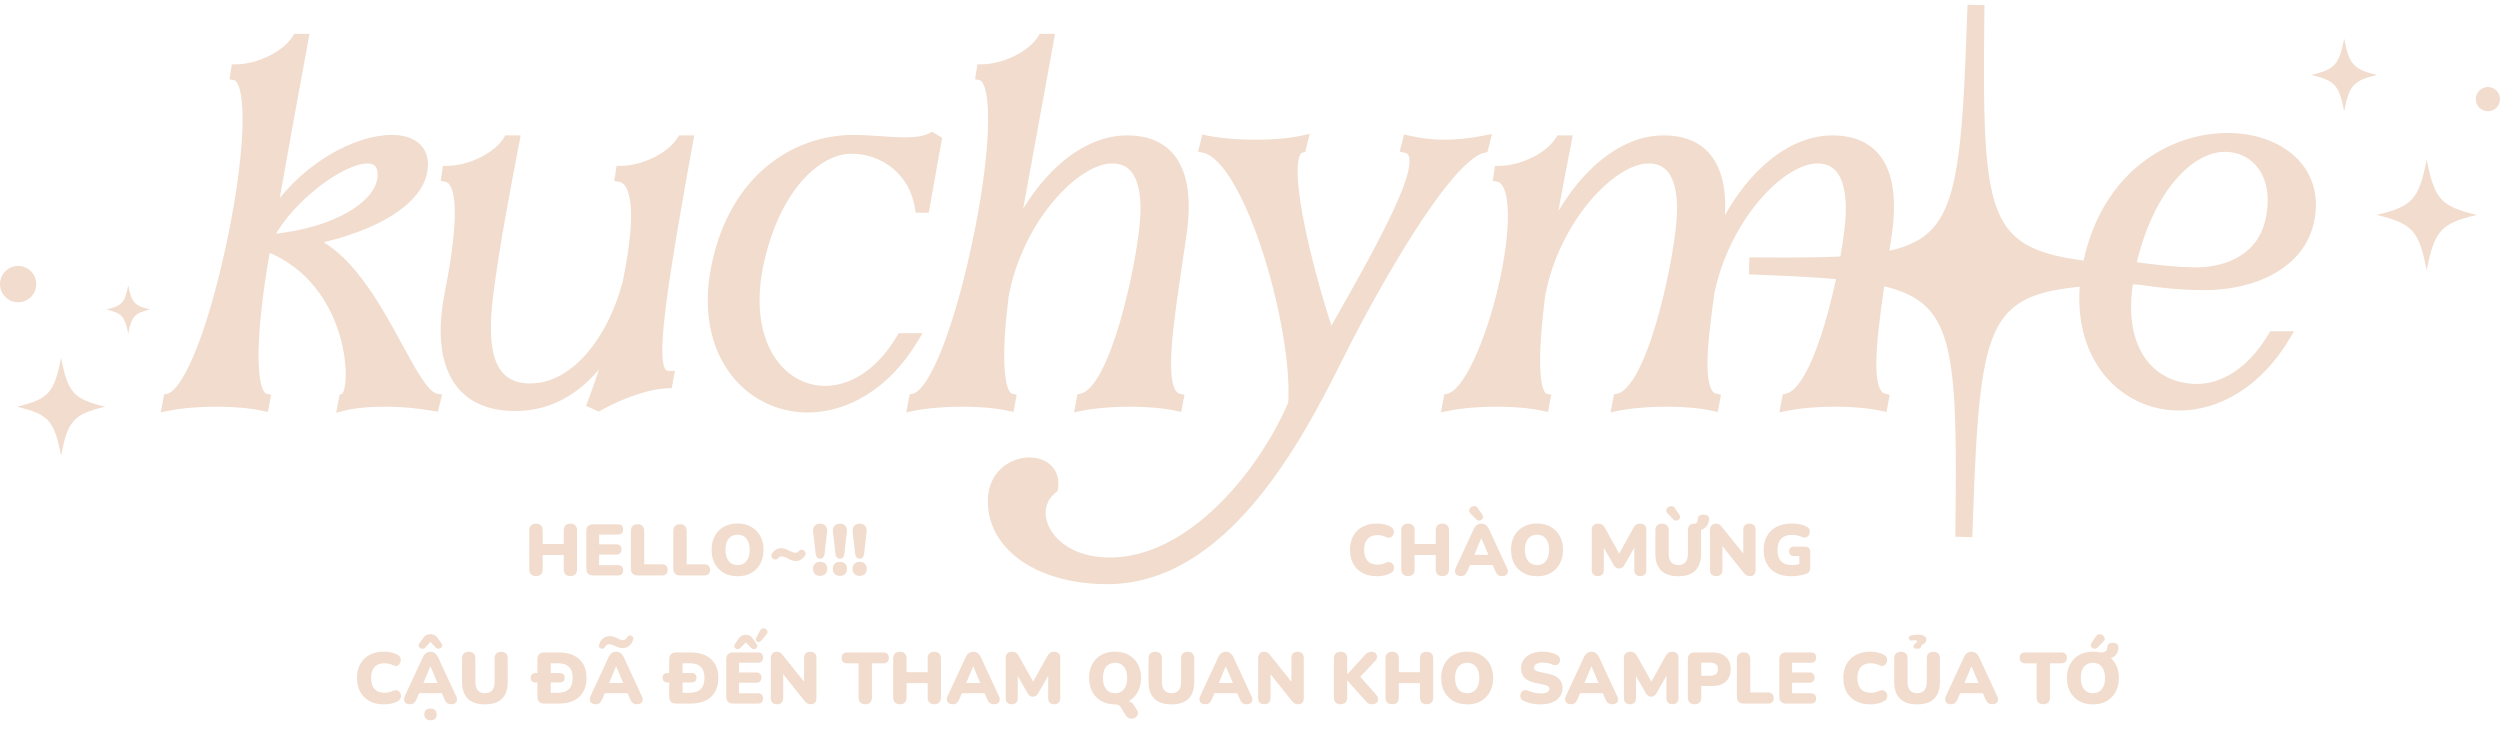
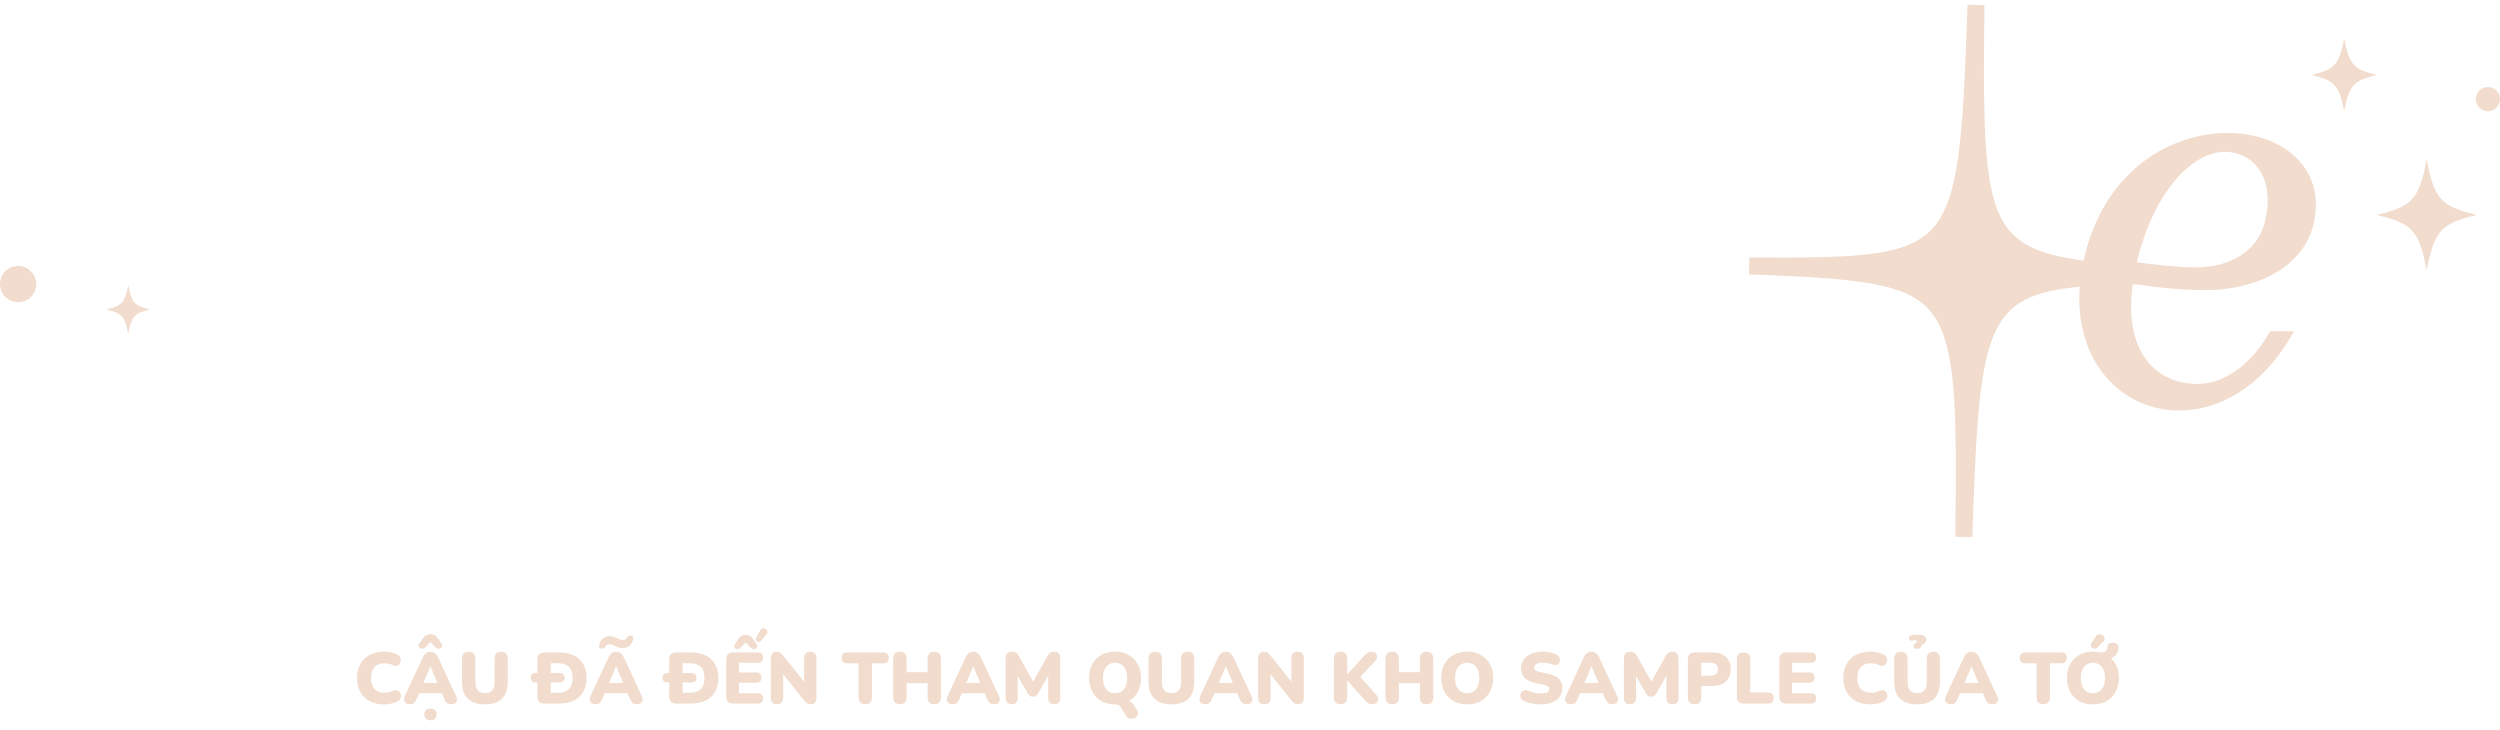
<svg xmlns="http://www.w3.org/2000/svg" width="1034" height="302" viewBox="0 0 1034 302" fill="none">
-   <path d="M385.958 55.943L385.472 55.651L384.973 55.918C382.204 57.394 378.618 57.8 374.243 57.8C371.216 57.8 367.91 57.573 364.417 57.334C364.265 57.323 364.114 57.313 363.962 57.302C360.314 57.053 356.482 56.8 352.643 56.8L352.635 56.8C328.758 57.004 302.959 72.741 295.264 109.797L295.264 109.8C291.517 128.125 294.942 143.073 302.484 153.462C310.024 163.849 321.626 169.6 334.043 169.6C349.854 169.6 366.954 160.361 378.902 140.312L379.803 138.8H378.043H372.843H372.271L371.981 139.294C363.309 154.075 351.798 160.6 341.243 160.6C332.325 160.6 324.037 155.861 318.802 147.088C313.561 138.304 311.361 125.426 314.821 109.211C318.491 92.351 324.921 80.576 331.924 73.083C338.941 65.575 346.481 62.411 352.412 62.599L352.427 62.6H352.443C364.028 62.6 376.944 70.314 379.456 86.157L379.589 87H380.443H382.443H383.281L383.428 86.176L388.428 58.176L388.549 57.497L387.958 57.142L385.958 55.943ZM489.752 96.943L489.752 96.942C491.665 83.654 490.495 73.673 486.416 66.98C482.289 60.207 475.313 57 466.162 57C456.137 57 446.508 61.752 438.188 69.336C431.555 75.383 425.713 83.265 421.11 92.093L434.946 16.179L435.161 15H433.962H431.162H430.596L430.305 15.486C428.338 18.763 424.57 21.802 420.069 24.029C415.579 26.249 410.48 27.6 405.962 27.6H405.104L404.974 28.448L404.574 31.048L404.427 32.002L405.375 32.182C406.045 32.31 406.713 32.793 407.339 33.851C407.969 34.916 408.491 36.461 408.88 38.474C409.658 42.494 409.862 48.121 409.563 54.831C408.966 68.231 406.378 85.721 402.586 102.783L402.585 102.789C399.291 118.058 395.105 133.002 390.656 144.335C388.43 150.005 386.154 154.733 383.911 158.137C382.79 159.84 381.696 161.183 380.643 162.145C379.586 163.11 378.622 163.644 377.762 163.82L377.103 163.955L376.979 164.616L376.379 167.816L376.104 169.281L377.565 168.979C383.278 167.797 390.606 167.2 397.962 167.2C405.117 167.2 412.039 167.797 417.345 168.976L418.354 169.2L418.545 168.184L419.145 164.984L419.326 164.02L418.365 163.821C417.473 163.636 416.55 162.704 415.8 160.475C415.072 158.31 414.622 155.242 414.436 151.451C414.065 143.892 414.756 133.718 416.151 122.751C418.921 107.146 426.187 93.062 434.656 82.89C438.891 77.802 443.411 73.714 447.792 70.904C452.186 68.087 456.373 66.6 459.962 66.6C463.106 66.6 465.462 67.498 467.241 68.965C469.036 70.445 470.318 72.565 471.191 75.123C472.945 80.265 472.963 86.941 472.367 92.9L472.366 92.909C471.573 101.639 468.536 118.824 463.978 134.165C461.699 141.837 459.053 149 456.141 154.4C454.685 157.101 453.181 159.325 451.649 160.946C450.112 162.573 448.61 163.526 447.163 163.82L446.503 163.954L446.379 164.616L445.779 167.816L445.504 169.281L446.965 168.979C452.678 167.797 460.006 167.2 467.362 167.2C474.517 167.2 481.439 167.797 486.745 168.976L487.754 169.2L487.945 168.184L488.545 164.984L488.722 164.04L487.785 163.825C485.994 163.415 484.674 161.688 483.948 158.111C483.233 154.583 483.186 149.639 483.61 143.544C484.276 133.959 486.085 121.764 488.096 108.208C488.639 104.544 489.197 100.781 489.752 96.943ZM436.181 202.794L436.492 202.555L436.559 202.169C437.207 198.385 436.185 195.344 434.075 193.263C431.996 191.212 428.969 190.2 425.773 190.2C418.316 190.2 409.573 195.757 409.573 207.2C409.573 217.293 414.843 225.681 423.515 231.505C432.169 237.317 444.227 240.6 457.973 240.6C482.202 240.6 501.955 226.192 517.735 207.623C533.522 189.046 545.467 166.147 554.068 148.845L554.069 148.845C561.058 134.765 572.341 113.749 583.765 95.889C589.479 86.956 595.212 78.839 600.448 72.779C603.067 69.748 605.543 67.253 607.814 65.432C610.1 63.597 612.099 62.51 613.767 62.181L614.389 62.058L614.543 61.443L615.343 58.242L615.724 56.72L614.183 57.018C608.031 58.209 602.496 58.8 597.373 58.8C592.257 58.8 587.532 58.211 582.398 57.026L581.441 56.805L581.203 57.758L580.403 60.958L580.152 61.961L581.163 62.178C582.299 62.421 583.009 62.977 583.441 63.82C583.901 64.716 584.1 66.04 583.939 67.878C583.617 71.558 581.901 76.824 578.956 83.575C573.248 96.661 563.104 114.927 550.416 137.159C545.458 122.094 540.517 104.062 537.806 89.344C536.385 81.626 535.588 74.876 535.704 69.958C535.762 67.491 536.05 65.564 536.556 64.225C537.062 62.888 537.705 62.325 538.385 62.177L538.992 62.045L539.143 61.443L539.943 58.242L540.336 56.673L538.756 57.024C533.45 58.203 526.528 58.8 519.373 58.8C512.017 58.8 504.689 58.203 498.976 57.021L498.036 56.826L497.803 57.758L497.003 60.958L496.751 61.965L497.767 62.179C499.874 62.622 502.098 64.024 504.388 66.342C506.67 68.652 508.953 71.805 511.185 75.621C515.647 83.25 519.833 93.406 523.371 104.431C530.428 126.422 534.83 151.627 533.787 166.762C527.724 180.917 517.373 197.131 504.35 209.808C491.269 222.542 475.606 231.6 458.973 231.6C446.45 231.6 437.95 226.374 434.016 220.212C430.082 214.05 430.681 207.011 436.181 202.794ZM781.453 96.943L781.453 96.942C783.366 83.654 782.196 73.673 778.118 66.98C773.991 60.207 767.015 57 757.864 57C747.736 57 738.005 61.855 729.635 69.591C722.714 75.987 716.679 84.392 712.057 93.785C713.358 82.062 712.067 73.132 708.318 66.98C704.191 60.207 697.215 57 688.064 57C677.935 57 668.204 61.855 659.81 69.616C653.063 75.853 647.138 84.002 642.504 93.14C644.773 80.031 647.192 67.626 649.045 58.193L649.279 57H648.064H645.264H644.697L644.406 57.486C642.44 60.763 638.672 63.802 634.17 66.029C629.681 68.249 624.582 69.6 620.064 69.6H619.206L619.075 70.448L618.675 73.048L618.529 73.998L619.472 74.181C621.025 74.484 622.301 75.771 623.222 78.262C624.139 80.744 624.611 84.21 624.67 88.398C624.787 96.759 623.255 107.703 620.69 118.698C618.126 129.688 614.546 140.661 610.602 149.079C608.629 153.29 606.58 156.826 604.546 159.399C602.485 162.004 600.556 163.469 598.861 163.821L598.204 163.957L598.081 164.616L597.481 167.816L597.206 169.281L598.666 168.979C604.38 167.797 611.708 167.2 619.064 167.2C626.219 167.2 633.141 167.797 638.447 168.976L639.456 169.2L639.647 168.184L640.246 164.984L640.426 164.026L639.473 163.822C638.653 163.646 637.792 162.757 637.121 160.527C636.472 158.371 636.112 155.307 636.013 151.499C635.815 143.908 636.656 133.629 638.052 122.353C640.922 106.847 648.188 92.864 656.631 82.766C660.854 77.716 665.355 73.659 669.721 70.871C674.098 68.076 678.273 66.6 681.864 66.6C685.008 66.6 687.364 67.498 689.143 68.965C690.937 70.445 692.22 72.565 693.092 75.123C694.846 80.265 694.865 86.941 694.269 92.9L694.268 92.909C693.474 101.639 690.438 118.824 685.88 134.165C683.601 141.837 680.955 149 678.043 154.4C676.586 157.101 675.082 159.325 673.55 160.946C672.013 162.573 670.511 163.526 669.065 163.82L668.405 163.954L668.281 164.616L667.681 167.816L667.406 169.281L668.866 168.979C674.58 167.797 681.908 167.2 689.264 167.2C696.419 167.2 703.341 167.797 708.647 168.976L709.656 169.2L709.847 168.184L710.447 164.984L710.626 164.028L709.675 163.823C708.284 163.522 707.198 162.463 706.427 160.37C705.649 158.258 705.263 155.262 705.214 151.462C705.115 143.881 706.35 133.466 708.05 121.368C711.118 106.056 718.384 92.319 726.752 82.421C730.938 77.469 735.382 73.499 739.689 70.773C744.007 68.04 748.12 66.6 751.664 66.6C754.808 66.6 757.164 67.498 758.943 68.965C760.737 70.445 762.02 72.565 762.892 75.123C764.646 80.265 764.665 86.941 764.069 92.9L764.068 92.909C763.274 101.639 760.237 118.824 755.68 134.165C753.401 141.837 750.755 149 747.843 154.4C746.387 157.101 744.882 159.325 743.35 160.946C741.813 162.573 740.311 163.526 738.865 163.82L738.205 163.954L738.081 164.616L737.481 167.816L737.206 169.281L738.666 168.979C744.38 167.797 751.708 167.2 759.064 167.2C766.219 167.2 773.141 167.797 778.447 168.976L779.456 169.2L779.646 168.184L780.246 164.984L780.423 164.04L779.487 163.825C777.696 163.415 776.376 161.688 775.65 158.111C774.934 154.583 774.887 149.639 775.311 143.544C775.978 133.959 777.787 121.764 779.797 108.209C780.341 104.545 780.899 100.781 781.453 96.943Z" fill="#F1DCCD" stroke="#F1DCCD" stroke-width="2" />
  <path d="M862.528 108.998L862.528 109C858.782 127.325 862.206 142.272 869.748 152.662C877.288 163.049 888.89 168.8 901.307 168.8C917.118 168.8 934.218 159.561 946.166 139.512L947.067 138H945.307H940.107H939.535L939.245 138.494C930.571 153.278 919.059 159.8 908.707 159.8C899.886 159.8 891.807 156.222 886.569 148.941C881.436 141.806 878.933 130.977 881.326 116.16C889.149 117.521 900.52 119 911.907 119C921.837 119 931.863 116.874 939.918 112.399C947.988 107.916 954.113 101.05 956.086 91.608C958.457 80.571 955.151 71.611 948.487 65.441C941.86 59.306 931.996 56 921.307 56C897.853 56 870.228 71.714 862.528 108.998ZM937.737 91.957L937.736 91.961C934.487 105.149 922.243 111.6 908.107 111.6C900.7 111.6 893.023 110.644 885.799 109.744C884.698 109.607 883.607 109.471 882.53 109.34C886.227 93.504 892.248 81.671 898.993 73.775C905.903 65.684 913.498 61.8 920.107 61.8C926.488 61.8 932.015 64.694 935.396 69.849C938.784 75.012 940.086 82.561 937.737 91.957Z" fill="#F1DCCD" stroke="#F1DCCD" stroke-width="2" />
  <path d="M812.24 222.027C815.981 114.905 817.057 113.666 905.992 114.14C817.126 110.553 816.108 109.265 817.264 2.084C813.524 109.206 812.447 110.446 723.512 109.971C812.376 113.559 813.395 114.844 812.24 222.027Z" fill="#F1DCCD" stroke="#F1DCCD" stroke-width="7" />
-   <path d="M113.99 85.788C118.034 62.803 122.835 36.42 126.583 16.182L126.802 15H125.6H122.8H122.234L121.943 15.486C119.976 18.763 116.208 21.802 111.707 24.029C107.217 26.249 102.118 27.6 97.6 27.6H96.742L96.612 28.448L96.212 31.048L96.065 32.002L97.013 32.182C97.683 32.31 98.351 32.793 98.977 33.851C99.607 34.916 100.129 36.461 100.518 38.474C101.296 42.494 101.5 48.121 101.201 54.831C100.604 68.231 98.016 85.721 94.224 102.783L94.222 102.789C90.929 118.058 86.743 133.002 82.294 144.335C80.068 150.005 77.792 154.733 75.549 158.137C74.428 159.84 73.334 161.183 72.281 162.145C71.224 163.11 70.26 163.644 69.4 163.82L68.741 163.955L68.617 164.616L68.017 167.816L67.742 169.281L69.203 168.979C74.916 167.797 82.244 167.2 89.6 167.2C96.755 167.2 103.677 167.797 108.983 168.976L109.992 169.2L110.183 168.184L110.783 164.984L110.962 164.028L110.011 163.823C109.431 163.697 108.851 163.285 108.298 162.41C107.74 161.528 107.263 160.253 106.888 158.587C106.139 155.259 105.85 150.616 105.95 145.068C106.149 133.991 107.889 119.548 110.385 105.374C110.385 105.374 110.385 105.374 110.385 105.373L110.773 103.172C128.353 110.214 137.434 124.913 141.417 138.236C143.45 145.039 144.14 151.442 143.96 156.212C143.87 158.603 143.563 160.541 143.122 161.899C142.901 162.579 142.66 163.073 142.426 163.4C142.188 163.731 142.013 163.815 141.942 163.834L141.333 163.996L141.217 164.616L140.617 167.816L140.327 169.366L141.852 168.968C146.339 167.797 152.445 167.2 159.2 167.2C165.742 167.2 172.684 167.795 179.426 168.985L180.344 169.147L180.57 168.243L181.37 165.043L181.634 163.986L180.559 163.813C179.498 163.642 178.25 162.834 176.791 161.254C175.354 159.698 173.829 157.524 172.192 154.872C170.104 151.491 167.893 147.432 165.488 143.019C164.109 140.487 162.666 137.839 161.147 135.135C157.002 127.76 152.324 120.042 146.946 113.458C142.292 107.76 137.072 102.859 131.166 99.772C142.976 97.215 153.712 93.263 161.708 88.221C170.336 82.781 176 75.918 176 68C176 64.313 174.573 61.454 172.024 59.549C169.515 57.675 166.026 56.8 162 56.8C154.768 56.8 145.54 59.629 136.434 65.119C128.433 69.942 120.474 76.848 113.99 85.788ZM281.936 57H281.37L281.078 57.486C279.112 60.763 275.344 63.802 270.843 66.029C266.353 68.249 261.254 69.6 256.736 69.6H255.878L255.748 70.448L255.348 73.048L255.2 74.01L256.157 74.184C257.932 74.507 259.297 75.728 260.281 77.944C261.278 80.186 261.826 83.338 261.962 87.235C262.232 95.009 260.854 105.407 258.561 116.574C255.492 128.443 250.108 139.235 243.259 147.04C236.403 154.855 228.156 159.6 219.336 159.6C214.858 159.6 211.521 158.484 209.039 156.592C206.551 154.696 204.829 151.952 203.711 148.539C201.461 141.666 201.73 132.311 202.928 122.524C205.613 101.238 210.326 76.81 213.531 60.196C213.662 59.514 213.792 58.845 213.918 58.189L214.147 57H212.936H210.136H209.57L209.278 57.486C207.312 60.763 203.544 63.802 199.043 66.029C194.553 68.249 189.454 69.6 184.936 69.6H184.078L183.948 70.448L183.548 73.048L183.4 74.006L184.353 74.183C185.952 74.481 187.207 75.849 188.042 78.591C188.871 81.314 189.185 85.114 189.086 89.678C188.888 98.788 187.053 110.617 184.755 122.206L184.754 122.213C182.336 134.904 182.698 146.567 187.071 155.106C191.496 163.746 199.928 169 213.136 169C228.703 169 241.088 160.878 250.439 147.694C248.291 154.508 246.089 160.926 244.001 166.446L243.671 167.318L244.517 167.708L247.117 168.908L247.583 169.123L248.03 168.87C251.679 166.798 256.526 164.523 261.569 162.743C266.624 160.959 271.81 159.696 276.158 159.6L276.969 159.582L277.119 158.784L277.719 155.584L277.941 154.4H276.736C275.96 154.4 275.387 154.232 274.932 153.883C274.469 153.528 274.014 152.896 273.652 151.749C272.915 149.411 272.684 145.32 273.183 138.422C274.179 124.686 278.017 100.392 285.72 58.179L285.935 57H284.736H281.936ZM152 66.6C153.733 66.6 154.984 67.054 155.81 67.899C156.639 68.748 157.2 70.154 157.2 72.4C157.2 77.955 152.749 83.793 144.474 88.585C136.61 93.139 125.514 96.602 112.318 97.848C116.479 90.161 123.502 82.577 130.868 76.786C134.798 73.696 138.8 71.138 142.48 69.356C146.179 67.565 149.469 66.6 152 66.6Z" fill="#F1DCCD" stroke="#F1DCCD" stroke-width="2" />
-   <path d="M25.258 148C22.414 162.51 20.108 165.062 7 168.211C20.108 171.359 22.414 173.911 25.258 188.422C28.102 173.912 30.408 171.359 43.516 168.211C30.408 165.062 28.102 162.51 25.258 148Z" fill="#F1DCCD" />
  <path d="M53.034 118C51.627 125.179 50.486 126.442 44 128C50.486 129.558 51.627 130.82 53.034 138C54.441 130.821 55.582 129.558 62.067 128C55.582 126.442 54.441 125.179 53.034 118Z" fill="#F1DCCD" />
  <path d="M969.551 46C971.662 35.231 973.373 33.337 983.102 31C973.373 28.664 971.662 26.769 969.551 16C967.44 26.769 965.729 28.663 956 31C965.729 33.337 967.44 35.231 969.551 46Z" fill="#F1DCCD" />
  <path d="M1003.68 111.79C1006.91 95.352 1009.52 92.461 1024.37 88.895C1009.52 85.329 1006.91 82.437 1003.68 66C1000.46 82.438 997.849 85.329 983 88.895C997.849 92.461 1000.46 95.352 1003.68 111.79Z" fill="#F1DCCD" />
  <circle cx="7.5" cy="117.5" r="7.5" fill="#F1DCCD" />
  <circle cx="1029" cy="41" r="5" fill="#F1DCCD" />
-   <path d="M569.6 238.33C567.26 238.33 565.25 237.88 563.57 236.98C561.89 236.08 560.6 234.81 559.7 233.17C558.82 231.53 558.38 229.61 558.38 227.41C558.38 225.77 558.63 224.28 559.13 222.94C559.65 221.6 560.39 220.45 561.35 219.49C562.33 218.53 563.51 217.8 564.89 217.3C566.29 216.78 567.86 216.52 569.6 216.52C570.52 216.52 571.47 216.63 572.45 216.85C573.45 217.05 574.33 217.36 575.09 217.78C575.65 218.08 576.04 218.46 576.26 218.92C576.48 219.38 576.55 219.85 576.47 220.33C576.41 220.81 576.24 221.24 575.96 221.62C575.68 222 575.32 222.26 574.88 222.4C574.44 222.52 573.96 222.45 573.44 222.19C572.84 221.91 572.24 221.7 571.64 221.56C571.06 221.4 570.45 221.32 569.81 221.32C568.57 221.32 567.53 221.56 566.69 222.04C565.87 222.5 565.25 223.18 564.83 224.08C564.41 224.98 564.2 226.09 564.2 227.41C564.2 228.73 564.41 229.85 564.83 230.77C565.25 231.67 565.87 232.36 566.69 232.84C567.53 233.3 568.57 233.53 569.81 233.53C570.33 233.53 570.89 233.47 571.49 233.35C572.09 233.21 572.68 233 573.26 232.72C573.86 232.46 574.39 232.39 574.85 232.51C575.33 232.63 575.71 232.87 575.99 233.23C576.29 233.59 576.48 234.01 576.56 234.49C576.64 234.95 576.57 235.41 576.35 235.87C576.15 236.33 575.79 236.7 575.27 236.98C574.57 237.4 573.7 237.73 572.66 237.97C571.64 238.21 570.62 238.33 569.6 238.33ZM582.334 238.27C581.454 238.27 580.774 238.03 580.294 237.55C579.814 237.05 579.574 236.35 579.574 235.45V219.4C579.574 218.48 579.814 217.78 580.294 217.3C580.774 216.82 581.454 216.58 582.334 216.58C583.234 216.58 583.914 216.82 584.374 217.3C584.854 217.78 585.094 218.48 585.094 219.4V225.01H593.824V219.4C593.824 218.48 594.054 217.78 594.514 217.3C594.994 216.82 595.684 216.58 596.584 216.58C597.464 216.58 598.134 216.82 598.594 217.3C599.074 217.78 599.314 218.48 599.314 219.4V235.45C599.314 236.35 599.074 237.05 598.594 237.55C598.134 238.03 597.464 238.27 596.584 238.27C595.684 238.27 594.994 238.03 594.514 237.55C594.054 237.05 593.824 236.35 593.824 235.45V229.54H585.094V235.45C585.094 236.35 584.864 237.05 584.404 237.55C583.944 238.03 583.254 238.27 582.334 238.27ZM604.148 238.27C603.528 238.27 603.008 238.13 602.588 237.85C602.168 237.55 601.908 237.15 601.808 236.65C601.708 236.13 601.798 235.55 602.078 234.91L609.548 218.83C609.908 218.05 610.348 217.48 610.868 217.12C611.408 216.76 612.018 216.58 612.698 216.58C613.378 216.58 613.968 216.76 614.468 217.12C614.988 217.48 615.438 218.05 615.818 218.83L623.288 234.91C623.608 235.55 623.718 236.13 623.618 236.65C623.538 237.17 623.288 237.57 622.868 237.85C622.468 238.13 621.968 238.27 621.368 238.27C620.568 238.27 619.948 238.09 619.508 237.73C619.088 237.37 618.708 236.79 618.368 235.99L616.748 232.18L618.848 233.71H606.488L608.618 232.18L606.998 235.99C606.638 236.79 606.268 237.37 605.888 237.73C605.508 238.09 604.928 238.27 604.148 238.27ZM612.638 222.61L609.158 230.92L608.318 229.48H617.048L616.208 230.92L612.698 222.61H612.638ZM610.598 214.81L608.108 212.29C607.768 211.93 607.608 211.56 607.628 211.18C607.648 210.8 607.778 210.46 608.018 210.16C608.278 209.84 608.598 209.61 608.978 209.47C609.358 209.31 609.748 209.27 610.148 209.35C610.548 209.43 610.898 209.68 611.198 210.1L613.148 213.01C613.388 213.39 613.458 213.76 613.358 214.12C613.258 214.46 613.058 214.75 612.758 214.99C612.458 215.21 612.108 215.32 611.708 215.32C611.328 215.32 610.958 215.15 610.598 214.81ZM635.712 238.33C633.572 238.33 631.692 237.88 630.072 236.98C628.452 236.06 627.192 234.78 626.292 233.14C625.412 231.5 624.972 229.59 624.972 227.41C624.972 225.77 625.222 224.28 625.722 222.94C626.242 221.6 626.972 220.45 627.912 219.49C628.872 218.53 630.012 217.8 631.332 217.3C632.652 216.78 634.112 216.52 635.712 216.52C637.852 216.52 639.722 216.97 641.322 217.87C642.942 218.77 644.202 220.04 645.102 221.68C646.002 223.3 646.452 225.21 646.452 227.41C646.452 229.05 646.192 230.54 645.672 231.88C645.172 233.22 644.442 234.38 643.482 235.36C642.542 236.32 641.412 237.06 640.092 237.58C638.772 238.08 637.312 238.33 635.712 238.33ZM635.712 233.71C636.772 233.71 637.672 233.46 638.412 232.96C639.152 232.46 639.722 231.74 640.122 230.8C640.522 229.86 640.722 228.73 640.722 227.41C640.722 225.43 640.282 223.89 639.402 222.79C638.522 221.69 637.292 221.14 635.712 221.14C634.672 221.14 633.772 221.39 633.012 221.89C632.272 222.37 631.702 223.08 631.302 224.02C630.902 224.94 630.702 226.07 630.702 227.41C630.702 229.39 631.142 230.94 632.022 232.06C632.902 233.16 634.132 233.71 635.712 233.71ZM660.845 238.27C660.045 238.27 659.425 238.05 658.985 237.61C658.565 237.17 658.355 236.55 658.355 235.75V219.1C658.355 218.28 658.585 217.66 659.045 217.24C659.505 216.8 660.155 216.58 660.995 216.58C661.695 216.58 662.245 216.72 662.645 217C663.065 217.26 663.445 217.7 663.785 218.32L670.235 229.9H669.185L675.605 218.32C675.965 217.7 676.345 217.26 676.745 217C677.165 216.72 677.725 216.58 678.425 216.58C679.225 216.58 679.835 216.8 680.255 217.24C680.695 217.66 680.915 218.28 680.915 219.1V235.75C680.915 236.55 680.705 237.17 680.285 237.61C679.865 238.05 679.245 238.27 678.425 238.27C677.625 238.27 677.005 238.05 676.565 237.61C676.145 237.17 675.935 236.55 675.935 235.75V225.43H676.565L671.735 233.83C671.455 234.27 671.155 234.6 670.835 234.82C670.535 235.04 670.125 235.15 669.605 235.15C669.105 235.15 668.695 235.04 668.375 234.82C668.055 234.6 667.765 234.27 667.505 233.83L662.645 225.4H663.335V235.75C663.335 236.55 663.125 237.17 662.705 237.61C662.285 238.05 661.665 238.27 660.845 238.27ZM694.169 238.33C692.629 238.33 691.269 238.14 690.089 237.76C688.909 237.36 687.909 236.77 687.089 235.99C686.289 235.21 685.679 234.24 685.259 233.08C684.859 231.9 684.659 230.54 684.659 229V219.37C684.659 218.45 684.899 217.76 685.379 217.3C685.859 216.82 686.539 216.58 687.419 216.58C688.319 216.58 688.999 216.82 689.459 217.3C689.939 217.76 690.179 218.45 690.179 219.37V229.06C690.179 230.6 690.519 231.76 691.199 232.54C691.879 233.32 692.869 233.71 694.169 233.71C695.449 233.71 696.429 233.32 697.109 232.54C697.789 231.76 698.129 230.6 698.129 229.06V219.37C698.129 218.45 698.359 217.76 698.819 217.3C699.299 216.82 699.979 216.58 700.859 216.58C701.739 216.58 702.409 216.82 702.869 217.3C703.329 217.76 703.559 218.45 703.559 219.37V229C703.559 231.06 703.199 232.79 702.479 234.19C701.779 235.57 700.729 236.61 699.329 237.31C697.929 237.99 696.209 238.33 694.169 238.33ZM702.989 219.28L699.779 217.3V216.85C700.299 216.87 700.739 216.81 701.099 216.67C701.479 216.51 701.759 216.26 701.939 215.92C702.139 215.58 702.239 215.13 702.239 214.57C702.239 214.01 702.439 213.59 702.839 213.31C703.259 213.01 703.839 212.86 704.579 212.86C705.319 212.86 705.879 213 706.259 213.28C706.659 213.56 706.859 213.99 706.859 214.57C706.859 215.39 706.689 216.14 706.349 216.82C706.029 217.48 705.579 218.03 704.999 218.47C704.439 218.89 703.769 219.16 702.989 219.28ZM692.099 214.81L689.609 212.29C689.269 211.93 689.109 211.56 689.129 211.18C689.149 210.8 689.279 210.46 689.519 210.16C689.779 209.84 690.099 209.61 690.479 209.47C690.859 209.31 691.249 209.27 691.649 209.35C692.049 209.43 692.399 209.68 692.699 210.1L694.649 213.01C694.889 213.39 694.959 213.76 694.859 214.12C694.759 214.46 694.559 214.75 694.259 214.99C693.959 215.21 693.609 215.32 693.209 215.32C692.829 215.32 692.459 215.15 692.099 214.81ZM709.83 238.27C708.99 238.27 708.35 238.05 707.91 237.61C707.47 237.17 707.25 236.52 707.25 235.66V219.31C707.25 218.43 707.47 217.76 707.91 217.3C708.35 216.82 708.93 216.58 709.65 216.58C710.29 216.58 710.79 216.7 711.15 216.94C711.51 217.18 711.91 217.58 712.35 218.14L721.86 230.02H721.02V219.16C721.02 218.32 721.23 217.68 721.65 217.24C722.09 216.8 722.73 216.58 723.57 216.58C724.41 216.58 725.04 216.8 725.46 217.24C725.9 217.68 726.12 218.32 726.12 219.16V235.78C726.12 236.54 725.92 237.15 725.52 237.61C725.12 238.05 724.58 238.27 723.9 238.27C723.22 238.27 722.68 238.15 722.28 237.91C721.9 237.65 721.49 237.25 721.05 236.71L711.54 224.8H712.38V235.66C712.38 236.52 712.16 237.17 711.72 237.61C711.3 238.05 710.67 238.27 709.83 238.27ZM740.784 238.33C738.364 238.33 736.304 237.88 734.604 236.98C732.924 236.08 731.644 234.82 730.764 233.2C729.884 231.58 729.444 229.69 729.444 227.53C729.444 225.85 729.704 224.34 730.224 223C730.764 221.64 731.534 220.48 732.534 219.52C733.534 218.54 734.754 217.8 736.194 217.3C737.654 216.78 739.304 216.52 741.144 216.52C742.144 216.52 743.164 216.62 744.204 216.82C745.244 217 746.264 217.35 747.264 217.87C747.784 218.11 748.134 218.45 748.314 218.89C748.514 219.31 748.574 219.76 748.494 220.24C748.434 220.7 748.264 221.13 747.984 221.53C747.724 221.91 747.364 222.17 746.904 222.31C746.444 222.43 745.924 222.36 745.344 222.1C744.744 221.82 744.094 221.61 743.394 221.47C742.694 221.31 741.954 221.23 741.174 221.23C739.834 221.23 738.714 221.47 737.814 221.95C736.934 222.43 736.274 223.14 735.834 224.08C735.394 225.02 735.174 226.17 735.174 227.53C735.174 229.57 735.674 231.11 736.674 232.15C737.674 233.19 739.154 233.71 741.114 233.71C741.714 233.71 742.364 233.65 743.064 233.53C743.784 233.41 744.504 233.24 745.224 233.02L744.204 235.09V229.96H742.104C741.424 229.96 740.894 229.79 740.514 229.45C740.154 229.11 739.974 228.63 739.974 228.01C739.974 227.39 740.154 226.92 740.514 226.6C740.894 226.26 741.424 226.09 742.104 226.09H746.544C747.244 226.09 747.774 226.28 748.134 226.66C748.514 227.02 748.704 227.55 748.704 228.25V234.88C748.704 235.48 748.574 235.99 748.314 236.41C748.074 236.83 747.684 237.13 747.144 237.31C746.204 237.63 745.184 237.88 744.084 238.06C742.984 238.24 741.884 238.33 740.784 238.33Z" fill="#F1DCCD" />
-   <path d="M221.68 238.27C220.8 238.27 220.12 238.03 219.64 237.55C219.16 237.05 218.92 236.35 218.92 235.45V219.4C218.92 218.48 219.16 217.78 219.64 217.3C220.12 216.82 220.8 216.58 221.68 216.58C222.58 216.58 223.26 216.82 223.72 217.3C224.2 217.78 224.44 218.48 224.44 219.4V225.01H233.17V219.4C233.17 218.48 233.4 217.78 233.86 217.3C234.34 216.82 235.03 216.58 235.93 216.58C236.81 216.58 237.48 216.82 237.94 217.3C238.42 217.78 238.66 218.48 238.66 219.4V235.45C238.66 236.35 238.42 237.05 237.94 237.55C237.48 238.03 236.81 238.27 235.93 238.27C235.03 238.27 234.34 238.03 233.86 237.55C233.4 237.05 233.17 236.35 233.17 235.45V229.54H224.44V235.45C224.44 236.35 224.21 237.05 223.75 237.55C223.29 238.03 222.6 238.27 221.68 238.27ZM245.384 238C244.444 238 243.724 237.76 243.224 237.28C242.744 236.78 242.504 236.07 242.504 235.15V219.7C242.504 218.78 242.744 218.08 243.224 217.6C243.724 217.1 244.444 216.85 245.384 216.85H255.554C256.274 216.85 256.814 217.03 257.174 217.39C257.534 217.75 257.714 218.27 257.714 218.95C257.714 219.65 257.534 220.19 257.174 220.57C256.814 220.93 256.274 221.11 255.554 221.11H247.784V225.13H254.894C255.594 225.13 256.124 225.31 256.484 225.67C256.864 226.03 257.054 226.56 257.054 227.26C257.054 227.96 256.864 228.49 256.484 228.85C256.124 229.21 255.594 229.39 254.894 229.39H247.784V233.74H255.554C256.274 233.74 256.814 233.93 257.174 234.31C257.534 234.67 257.714 235.19 257.714 235.87C257.714 236.57 257.534 237.1 257.174 237.46C256.814 237.82 256.274 238 255.554 238H245.384ZM263.722 238C262.842 238 262.152 237.76 261.652 237.28C261.172 236.78 260.932 236.09 260.932 235.21V219.61C260.932 218.71 261.172 218.02 261.652 217.54C262.132 217.06 262.812 216.82 263.692 216.82C264.592 216.82 265.272 217.06 265.732 217.54C266.212 218.02 266.452 218.71 266.452 219.61V233.41H273.772C274.532 233.41 275.112 233.61 275.512 234.01C275.932 234.39 276.142 234.95 276.142 235.69C276.142 236.43 275.932 237 275.512 237.4C275.112 237.8 274.532 238 273.772 238H263.722ZM281.271 238C280.391 238 279.701 237.76 279.201 237.28C278.721 236.78 278.481 236.09 278.481 235.21V219.61C278.481 218.71 278.721 218.02 279.201 217.54C279.681 217.06 280.361 216.82 281.241 216.82C282.141 216.82 282.821 217.06 283.281 217.54C283.761 218.02 284.001 218.71 284.001 219.61V233.41H291.321C292.081 233.41 292.661 233.61 293.061 234.01C293.481 234.39 293.691 234.95 293.691 235.69C293.691 236.43 293.481 237 293.061 237.4C292.661 237.8 292.081 238 291.321 238H281.271ZM305.058 238.33C302.918 238.33 301.038 237.88 299.418 236.98C297.798 236.06 296.538 234.78 295.638 233.14C294.758 231.5 294.318 229.59 294.318 227.41C294.318 225.77 294.568 224.28 295.068 222.94C295.588 221.6 296.318 220.45 297.258 219.49C298.218 218.53 299.358 217.8 300.678 217.3C301.998 216.78 303.458 216.52 305.058 216.52C307.198 216.52 309.068 216.97 310.668 217.87C312.288 218.77 313.548 220.04 314.448 221.68C315.348 223.3 315.798 225.21 315.798 227.41C315.798 229.05 315.538 230.54 315.018 231.88C314.518 233.22 313.788 234.38 312.828 235.36C311.888 236.32 310.758 237.06 309.438 237.58C308.118 238.08 306.658 238.33 305.058 238.33ZM305.058 233.71C306.118 233.71 307.018 233.46 307.758 232.96C308.498 232.46 309.068 231.74 309.467 230.8C309.868 229.86 310.068 228.73 310.068 227.41C310.068 225.43 309.628 223.89 308.748 222.79C307.868 221.69 306.638 221.14 305.058 221.14C304.018 221.14 303.118 221.39 302.358 221.89C301.618 222.37 301.048 223.08 300.647 224.02C300.248 224.94 300.048 226.07 300.048 227.41C300.048 229.39 300.488 230.94 301.368 232.06C302.248 233.16 303.478 233.71 305.058 233.71ZM329.227 232.03C328.767 232.03 328.277 231.96 327.757 231.82C327.257 231.66 326.667 231.4 325.987 231.04C325.307 230.7 324.767 230.46 324.367 230.32C323.967 230.18 323.637 230.11 323.377 230.11C323.117 230.11 322.857 230.16 322.597 230.26C322.337 230.36 322.107 230.54 321.907 230.8C321.547 231.2 321.157 231.41 320.737 231.43C320.317 231.43 319.947 231.31 319.627 231.07C319.327 230.81 319.137 230.47 319.057 230.05C318.997 229.63 319.117 229.21 319.417 228.79C319.877 228.13 320.417 227.62 321.037 227.26C321.677 226.9 322.347 226.72 323.047 226.72C323.507 226.72 324.007 226.8 324.547 226.96C325.087 227.12 325.687 227.38 326.347 227.74C326.927 228.02 327.427 228.24 327.847 228.4C328.267 228.56 328.617 228.64 328.897 228.64C329.157 228.64 329.407 228.6 329.647 228.52C329.907 228.42 330.147 228.24 330.367 227.98C330.727 227.56 331.107 227.35 331.507 227.35C331.927 227.35 332.297 227.48 332.617 227.74C332.937 227.98 333.127 228.31 333.187 228.73C333.267 229.13 333.157 229.55 332.857 229.99C332.377 230.63 331.817 231.13 331.177 231.49C330.557 231.85 329.907 232.03 329.227 232.03ZM339.205 231.07C338.685 231.07 338.265 230.9 337.945 230.56C337.645 230.22 337.455 229.75 337.375 229.15L336.325 220.09C336.185 219.05 336.375 218.21 336.895 217.57C337.415 216.91 338.185 216.58 339.205 216.58C340.245 216.58 341.015 216.91 341.515 217.57C342.015 218.21 342.195 219.05 342.055 220.09L341.035 229.15C340.955 229.75 340.765 230.22 340.465 230.56C340.165 230.9 339.745 231.07 339.205 231.07ZM339.205 238.18C338.305 238.18 337.585 237.91 337.045 237.37C336.525 236.83 336.265 236.12 336.265 235.24C336.265 234.38 336.525 233.69 337.045 233.17C337.585 232.63 338.305 232.36 339.205 232.36C340.145 232.36 340.865 232.63 341.365 233.17C341.885 233.69 342.145 234.38 342.145 235.24C342.145 236.12 341.885 236.83 341.365 237.37C340.865 237.91 340.145 238.18 339.205 238.18ZM347.379 231.07C346.859 231.07 346.439 230.9 346.119 230.56C345.819 230.22 345.629 229.75 345.549 229.15L344.499 220.09C344.359 219.05 344.549 218.21 345.069 217.57C345.589 216.91 346.359 216.58 347.379 216.58C348.419 216.58 349.189 216.91 349.689 217.57C350.189 218.21 350.369 219.05 350.229 220.09L349.209 229.15C349.129 229.75 348.939 230.22 348.639 230.56C348.339 230.9 347.919 231.07 347.379 231.07ZM347.379 238.18C346.479 238.18 345.759 237.91 345.219 237.37C344.699 236.83 344.439 236.12 344.439 235.24C344.439 234.38 344.699 233.69 345.219 233.17C345.759 232.63 346.479 232.36 347.379 232.36C348.319 232.36 349.039 232.63 349.539 233.17C350.059 233.69 350.319 234.38 350.319 235.24C350.319 236.12 350.059 236.83 349.539 237.37C349.039 237.91 348.319 238.18 347.379 238.18ZM355.553 231.07C355.033 231.07 354.613 230.9 354.293 230.56C353.993 230.22 353.803 229.75 353.723 229.15L352.673 220.09C352.533 219.05 352.723 218.21 353.243 217.57C353.763 216.91 354.533 216.58 355.553 216.58C356.593 216.58 357.363 216.91 357.863 217.57C358.363 218.21 358.543 219.05 358.403 220.09L357.383 229.15C357.303 229.75 357.113 230.22 356.813 230.56C356.513 230.9 356.093 231.07 355.553 231.07ZM355.553 238.18C354.653 238.18 353.933 237.91 353.393 237.37C352.873 236.83 352.613 236.12 352.613 235.24C352.613 234.38 352.873 233.69 353.393 233.17C353.933 232.63 354.653 232.36 355.553 232.36C356.493 232.36 357.213 232.63 357.713 233.17C358.233 233.69 358.493 234.38 358.493 235.24C358.493 236.12 358.233 236.83 357.713 237.37C357.213 237.91 356.493 238.18 355.553 238.18Z" fill="#F1DCCD" />
  <path d="M158.887 291.33C156.547 291.33 154.537 290.88 152.857 289.98C151.177 289.08 149.887 287.81 148.987 286.17C148.107 284.53 147.667 282.61 147.667 280.41C147.667 278.77 147.917 277.28 148.417 275.94C148.937 274.6 149.677 273.45 150.637 272.49C151.617 271.53 152.797 270.8 154.177 270.3C155.577 269.78 157.147 269.52 158.887 269.52C159.807 269.52 160.757 269.63 161.737 269.85C162.737 270.05 163.617 270.36 164.377 270.78C164.937 271.08 165.327 271.46 165.547 271.92C165.767 272.38 165.837 272.85 165.757 273.33C165.697 273.81 165.527 274.24 165.247 274.62C164.967 275 164.607 275.26 164.167 275.4C163.727 275.52 163.247 275.45 162.727 275.19C162.127 274.91 161.527 274.7 160.927 274.56C160.347 274.4 159.737 274.32 159.097 274.32C157.857 274.32 156.817 274.56 155.977 275.04C155.157 275.5 154.537 276.18 154.117 277.08C153.697 277.98 153.487 279.09 153.487 280.41C153.487 281.73 153.697 282.85 154.117 283.77C154.537 284.67 155.157 285.36 155.977 285.84C156.817 286.3 157.857 286.53 159.097 286.53C159.617 286.53 160.177 286.47 160.777 286.35C161.377 286.21 161.967 286 162.547 285.72C163.147 285.46 163.677 285.39 164.137 285.51C164.617 285.63 164.997 285.87 165.277 286.23C165.577 286.59 165.767 287.01 165.847 287.49C165.927 287.95 165.857 288.41 165.637 288.87C165.437 289.33 165.077 289.7 164.557 289.98C163.857 290.4 162.987 290.73 161.947 290.97C160.927 291.21 159.907 291.33 158.887 291.33ZM169.5 291.27C168.88 291.27 168.36 291.13 167.94 290.85C167.52 290.55 167.26 290.15 167.16 289.65C167.06 289.13 167.15 288.55 167.43 287.91L174.9 271.83C175.26 271.05 175.7 270.48 176.22 270.12C176.76 269.76 177.37 269.58 178.05 269.58C178.73 269.58 179.32 269.76 179.82 270.12C180.34 270.48 180.79 271.05 181.17 271.83L188.64 287.91C188.96 288.55 189.07 289.13 188.97 289.65C188.89 290.17 188.64 290.57 188.22 290.85C187.82 291.13 187.32 291.27 186.72 291.27C185.92 291.27 185.3 291.09 184.86 290.73C184.44 290.37 184.06 289.79 183.72 288.99L182.1 285.18L184.2 286.71H171.84L173.97 285.18L172.35 288.99C171.99 289.79 171.62 290.37 171.24 290.73C170.86 291.09 170.28 291.27 169.5 291.27ZM177.99 275.61L174.51 283.92L173.67 282.48H182.4L181.56 283.92L178.05 275.61H177.99ZM178.05 297.9C177.23 297.9 176.6 297.68 176.16 297.24C175.72 296.82 175.5 296.23 175.5 295.47C175.5 294.69 175.72 294.09 176.16 293.67C176.6 293.27 177.23 293.07 178.05 293.07C178.89 293.07 179.52 293.27 179.94 293.67C180.38 294.09 180.6 294.69 180.6 295.47C180.6 296.25 180.38 296.85 179.94 297.27C179.52 297.69 178.89 297.9 178.05 297.9ZM175.92 267.78C175.6 268.12 175.24 268.3 174.84 268.32C174.44 268.34 174.08 268.25 173.76 268.05C173.44 267.85 173.23 267.58 173.13 267.24C173.05 266.9 173.14 266.55 173.4 266.19L175.02 263.91C175.42 263.35 175.86 262.94 176.34 262.68C176.84 262.42 177.4 262.29 178.02 262.29C178.64 262.29 179.2 262.42 179.7 262.68C180.2 262.94 180.64 263.35 181.02 263.91L182.64 266.19C182.92 266.55 183.01 266.9 182.91 267.24C182.81 267.58 182.6 267.85 182.28 268.05C181.98 268.25 181.63 268.34 181.23 268.32C180.83 268.3 180.46 268.12 180.12 267.78L178.02 265.47L175.92 267.78ZM200.604 291.33C199.064 291.33 197.704 291.14 196.524 290.76C195.344 290.36 194.344 289.77 193.524 288.99C192.724 288.21 192.114 287.24 191.694 286.08C191.294 284.9 191.094 283.54 191.094 282V272.37C191.094 271.45 191.334 270.76 191.814 270.3C192.294 269.82 192.974 269.58 193.854 269.58C194.754 269.58 195.434 269.82 195.894 270.3C196.374 270.76 196.614 271.45 196.614 272.37V282.06C196.614 283.6 196.954 284.76 197.634 285.54C198.314 286.32 199.304 286.71 200.604 286.71C201.884 286.71 202.864 286.32 203.544 285.54C204.224 284.76 204.564 283.6 204.564 282.06V272.37C204.564 271.45 204.794 270.76 205.254 270.3C205.734 269.82 206.414 269.58 207.294 269.58C208.174 269.58 208.844 269.82 209.304 270.3C209.764 270.76 209.994 271.45 209.994 272.37V282C209.994 284.06 209.634 285.79 208.914 287.19C208.214 288.57 207.164 289.61 205.764 290.31C204.364 290.99 202.644 291.33 200.604 291.33ZM225.15 291C224.21 291 223.49 290.76 222.99 290.28C222.51 289.78 222.27 289.07 222.27 288.15V272.7C222.27 271.78 222.51 271.08 222.99 270.6C223.49 270.1 224.21 269.85 225.15 269.85H231.03C234.71 269.85 237.55 270.77 239.55 272.61C241.57 274.45 242.58 277.05 242.58 280.41C242.58 282.09 242.32 283.59 241.8 284.91C241.28 286.21 240.53 287.32 239.55 288.24C238.57 289.14 237.36 289.83 235.92 290.31C234.5 290.77 232.87 291 231.03 291H225.15ZM227.79 286.53H230.67C231.73 286.53 232.64 286.4 233.4 286.14C234.18 285.88 234.82 285.5 235.32 285C235.84 284.5 236.22 283.87 236.46 283.11C236.72 282.35 236.85 281.45 236.85 280.41C236.85 278.33 236.34 276.8 235.32 275.82C234.3 274.82 232.75 274.32 230.67 274.32H227.79V286.53ZM221.52 282.27C220.88 282.27 220.39 282.1 220.05 281.76C219.69 281.42 219.51 280.94 219.51 280.32C219.51 279.7 219.69 279.22 220.05 278.88C220.39 278.54 220.88 278.37 221.52 278.37H231.51C232.17 278.37 232.67 278.54 233.01 278.88C233.37 279.22 233.55 279.7 233.55 280.32C233.55 280.94 233.37 281.42 233.01 281.76C232.67 282.1 232.17 282.27 231.51 282.27H221.52ZM246.316 291.27C245.696 291.27 245.176 291.13 244.756 290.85C244.336 290.55 244.076 290.15 243.976 289.65C243.876 289.13 243.966 288.55 244.246 287.91L251.716 271.83C252.076 271.05 252.516 270.48 253.036 270.12C253.576 269.76 254.186 269.58 254.866 269.58C255.546 269.58 256.136 269.76 256.636 270.12C257.156 270.48 257.606 271.05 257.986 271.83L265.456 287.91C265.776 288.55 265.886 289.13 265.786 289.65C265.706 290.17 265.456 290.57 265.036 290.85C264.636 291.13 264.136 291.27 263.536 291.27C262.736 291.27 262.116 291.09 261.676 290.73C261.256 290.37 260.876 289.79 260.536 288.99L258.916 285.18L261.016 286.71H248.656L250.786 285.18L249.166 288.99C248.806 289.79 248.436 290.37 248.056 290.73C247.676 291.09 247.096 291.27 246.316 291.27ZM254.806 275.61L251.326 283.92L250.486 282.48H259.216L258.376 283.92L254.866 275.61H254.806ZM248.956 268.32C248.536 268.28 248.206 268.14 247.966 267.9C247.746 267.66 247.686 267.32 247.786 266.88C248.046 265.66 248.576 264.73 249.376 264.09C250.176 263.43 251.106 263.1 252.166 263.1C252.746 263.1 253.276 263.18 253.756 263.34C254.236 263.5 254.696 263.69 255.136 263.91C255.576 264.13 255.996 264.32 256.396 264.48C256.796 264.64 257.196 264.72 257.596 264.72C257.996 264.72 258.336 264.64 258.616 264.48C258.896 264.32 259.106 264.1 259.246 263.82C259.446 263.5 259.646 263.25 259.846 263.07C260.066 262.89 260.356 262.82 260.716 262.86C261.136 262.88 261.456 263.02 261.676 263.28C261.916 263.52 261.986 263.86 261.886 264.3C261.626 265.52 261.096 266.45 260.296 267.09C259.516 267.73 258.586 268.05 257.506 268.05C256.946 268.05 256.416 267.97 255.916 267.81C255.436 267.65 254.976 267.47 254.536 267.27C254.096 267.05 253.676 266.86 253.276 266.7C252.876 266.54 252.476 266.46 252.076 266.46C251.696 266.46 251.356 266.54 251.056 266.7C250.776 266.86 250.566 267.07 250.426 267.33C250.226 267.65 250.016 267.9 249.796 268.08C249.596 268.26 249.316 268.34 248.956 268.32ZM279.671 291C278.731 291 278.011 290.76 277.511 290.28C277.031 289.78 276.791 289.07 276.791 288.15V272.7C276.791 271.78 277.031 271.08 277.511 270.6C278.011 270.1 278.731 269.85 279.671 269.85H285.551C289.231 269.85 292.071 270.77 294.071 272.61C296.091 274.45 297.101 277.05 297.101 280.41C297.101 282.09 296.841 283.59 296.321 284.91C295.801 286.21 295.051 287.32 294.071 288.24C293.091 289.14 291.881 289.83 290.441 290.31C289.021 290.77 287.391 291 285.551 291H279.671ZM282.311 286.53H285.191C286.251 286.53 287.161 286.4 287.921 286.14C288.701 285.88 289.341 285.5 289.841 285C290.361 284.5 290.741 283.87 290.981 283.11C291.241 282.35 291.371 281.45 291.371 280.41C291.371 278.33 290.861 276.8 289.841 275.82C288.821 274.82 287.271 274.32 285.191 274.32H282.311V286.53ZM276.041 282.27C275.401 282.27 274.911 282.1 274.571 281.76C274.211 281.42 274.031 280.94 274.031 280.32C274.031 279.7 274.211 279.22 274.571 278.88C274.911 278.54 275.401 278.37 276.041 278.37H286.031C286.691 278.37 287.191 278.54 287.531 278.88C287.891 279.22 288.071 279.7 288.071 280.32C288.071 280.94 287.891 281.42 287.531 281.76C287.191 282.1 286.691 282.27 286.031 282.27H276.041ZM303.255 291C302.315 291 301.595 290.76 301.095 290.28C300.615 289.78 300.375 289.07 300.375 288.15V272.7C300.375 271.78 300.615 271.08 301.095 270.6C301.595 270.1 302.315 269.85 303.255 269.85H313.425C314.145 269.85 314.685 270.03 315.045 270.39C315.405 270.75 315.585 271.27 315.585 271.95C315.585 272.65 315.405 273.19 315.045 273.57C314.685 273.93 314.145 274.11 313.425 274.11H305.655V278.13H312.765C313.465 278.13 313.995 278.31 314.355 278.67C314.735 279.03 314.925 279.56 314.925 280.26C314.925 280.96 314.735 281.49 314.355 281.85C313.995 282.21 313.465 282.39 312.765 282.39H305.655V286.74H313.425C314.145 286.74 314.685 286.93 315.045 287.31C315.405 287.67 315.585 288.19 315.585 288.87C315.585 289.57 315.405 290.1 315.045 290.46C314.685 290.82 314.145 291 313.425 291H303.255ZM306.285 267.9C305.925 268.24 305.565 268.43 305.205 268.47C304.845 268.51 304.525 268.43 304.245 268.23C303.965 268.03 303.785 267.77 303.705 267.45C303.645 267.13 303.745 266.77 304.005 266.37L305.505 264.15C305.905 263.57 306.335 263.16 306.795 262.92C307.275 262.68 307.825 262.56 308.445 262.56C308.865 262.56 309.245 262.61 309.585 262.71C309.945 262.81 310.265 262.98 310.545 263.22C310.845 263.44 311.125 263.75 311.385 264.15L312.885 266.37C313.145 266.77 313.235 267.13 313.155 267.45C313.095 267.77 312.925 268.03 312.645 268.23C312.385 268.43 312.065 268.51 311.685 268.47C311.325 268.43 310.965 268.24 310.605 267.9L308.445 265.71L306.285 267.9ZM314.835 264.99C314.575 265.31 314.285 265.49 313.965 265.53C313.665 265.57 313.385 265.52 313.125 265.38C312.885 265.22 312.725 264.99 312.645 264.69C312.565 264.39 312.625 264.05 312.825 263.67L314.445 260.67C314.665 260.29 314.935 260.05 315.255 259.95C315.575 259.83 315.895 259.82 316.215 259.92C316.555 260.02 316.835 260.2 317.055 260.46C317.295 260.7 317.425 260.99 317.445 261.33C317.465 261.67 317.325 262.01 317.025 262.35L314.835 264.99ZM321.383 291.27C320.543 291.27 319.903 291.05 319.463 290.61C319.023 290.17 318.803 289.52 318.803 288.66V272.31C318.803 271.43 319.023 270.76 319.463 270.3C319.903 269.82 320.483 269.58 321.203 269.58C321.843 269.58 322.343 269.7 322.703 269.94C323.063 270.18 323.463 270.58 323.903 271.14L333.413 283.02H332.573V272.16C332.573 271.32 332.783 270.68 333.203 270.24C333.643 269.8 334.283 269.58 335.123 269.58C335.963 269.58 336.593 269.8 337.013 270.24C337.453 270.68 337.673 271.32 337.673 272.16V288.78C337.673 289.54 337.473 290.15 337.073 290.61C336.673 291.05 336.133 291.27 335.453 291.27C334.773 291.27 334.233 291.15 333.833 290.91C333.453 290.65 333.043 290.25 332.603 289.71L323.093 277.8H323.933V288.66C323.933 289.52 323.713 290.17 323.273 290.61C322.853 291.05 322.223 291.27 321.383 291.27ZM357.861 291.27C356.981 291.27 356.301 291.03 355.821 290.55C355.341 290.05 355.101 289.36 355.101 288.48V274.35H350.391C349.651 274.35 349.081 274.16 348.681 273.78C348.301 273.38 348.111 272.82 348.111 272.1C348.111 271.36 348.301 270.8 348.681 270.42C349.081 270.04 349.651 269.85 350.391 269.85H365.331C366.071 269.85 366.631 270.04 367.011 270.42C367.411 270.8 367.611 271.36 367.611 272.1C367.611 272.82 367.411 273.38 367.011 273.78C366.631 274.16 366.071 274.35 365.331 274.35H360.621V288.48C360.621 289.36 360.391 290.05 359.931 290.55C359.471 291.03 358.781 291.27 357.861 291.27ZM372.188 291.27C371.308 291.27 370.628 291.03 370.148 290.55C369.668 290.05 369.428 289.35 369.428 288.45V272.4C369.428 271.48 369.668 270.78 370.148 270.3C370.628 269.82 371.308 269.58 372.188 269.58C373.088 269.58 373.768 269.82 374.228 270.3C374.708 270.78 374.948 271.48 374.948 272.4V278.01H383.678V272.4C383.678 271.48 383.908 270.78 384.368 270.3C384.848 269.82 385.538 269.58 386.438 269.58C387.318 269.58 387.988 269.82 388.448 270.3C388.928 270.78 389.168 271.48 389.168 272.4V288.45C389.168 289.35 388.928 290.05 388.448 290.55C387.988 291.03 387.318 291.27 386.438 291.27C385.538 291.27 384.848 291.03 384.368 290.55C383.908 290.05 383.678 289.35 383.678 288.45V282.54H374.948V288.45C374.948 289.35 374.718 290.05 374.258 290.55C373.798 291.03 373.108 291.27 372.188 291.27ZM394.002 291.27C393.382 291.27 392.862 291.13 392.442 290.85C392.022 290.55 391.762 290.15 391.662 289.65C391.562 289.13 391.652 288.55 391.932 287.91L399.402 271.83C399.762 271.05 400.202 270.48 400.722 270.12C401.262 269.76 401.872 269.58 402.552 269.58C403.232 269.58 403.822 269.76 404.322 270.12C404.842 270.48 405.292 271.05 405.672 271.83L413.142 287.91C413.462 288.55 413.572 289.13 413.472 289.65C413.392 290.17 413.142 290.57 412.722 290.85C412.322 291.13 411.822 291.27 411.222 291.27C410.422 291.27 409.802 291.09 409.362 290.73C408.942 290.37 408.562 289.79 408.222 288.99L406.602 285.18L408.702 286.71H396.342L398.472 285.18L396.852 288.99C396.492 289.79 396.122 290.37 395.742 290.73C395.362 291.09 394.782 291.27 394.002 291.27ZM402.492 275.61L399.012 283.92L398.172 282.48H406.902L406.062 283.92L402.552 275.61H402.492ZM418.443 291.27C417.643 291.27 417.023 291.05 416.583 290.61C416.163 290.17 415.953 289.55 415.953 288.75V272.1C415.953 271.28 416.183 270.66 416.643 270.24C417.103 269.8 417.753 269.58 418.593 269.58C419.293 269.58 419.843 269.72 420.243 270C420.663 270.26 421.043 270.7 421.383 271.32L427.833 282.9H426.783L433.203 271.32C433.563 270.7 433.943 270.26 434.343 270C434.763 269.72 435.323 269.58 436.023 269.58C436.823 269.58 437.433 269.8 437.853 270.24C438.293 270.66 438.513 271.28 438.513 272.1V288.75C438.513 289.55 438.303 290.17 437.883 290.61C437.463 291.05 436.843 291.27 436.023 291.27C435.223 291.27 434.603 291.05 434.163 290.61C433.743 290.17 433.533 289.55 433.533 288.75V278.43H434.163L429.333 286.83C429.053 287.27 428.753 287.6 428.433 287.82C428.133 288.04 427.723 288.15 427.203 288.15C426.703 288.15 426.293 288.04 425.973 287.82C425.653 287.6 425.363 287.27 425.103 286.83L420.243 278.4H420.933V288.75C420.933 289.55 420.723 290.17 420.303 290.61C419.883 291.05 419.263 291.27 418.443 291.27ZM470.25 293.67C470.61 294.27 470.74 294.81 470.64 295.29C470.54 295.79 470.29 296.21 469.89 296.55C469.51 296.89 469.05 297.11 468.51 297.21C467.99 297.31 467.47 297.26 466.95 297.06C466.43 296.86 466 296.48 465.66 295.92L463.44 292.35C463.22 291.99 462.93 291.73 462.57 291.57C462.21 291.41 461.74 291.33 461.16 291.33L465.27 289.8C466.17 289.8 466.93 289.97 467.55 290.31C468.17 290.63 468.7 291.16 469.14 291.9L470.25 293.67ZM461.19 291.33C459.05 291.33 457.17 290.88 455.55 289.98C453.93 289.06 452.67 287.78 451.77 286.14C450.89 284.5 450.45 282.59 450.45 280.41C450.45 278.77 450.7 277.28 451.2 275.94C451.72 274.6 452.45 273.45 453.39 272.49C454.35 271.53 455.49 270.8 456.81 270.3C458.13 269.78 459.59 269.52 461.19 269.52C463.33 269.52 465.2 269.97 466.8 270.87C468.42 271.77 469.68 273.04 470.58 274.68C471.48 276.3 471.93 278.21 471.93 280.41C471.93 282.05 471.67 283.54 471.15 284.88C470.65 286.22 469.92 287.38 468.96 288.36C468.02 289.32 466.89 290.06 465.57 290.58C464.25 291.08 462.79 291.33 461.19 291.33ZM461.19 286.71C462.25 286.71 463.15 286.46 463.89 285.96C464.63 285.46 465.2 284.74 465.6 283.8C466 282.86 466.2 281.73 466.2 280.41C466.2 278.43 465.76 276.89 464.88 275.79C464 274.69 462.77 274.14 461.19 274.14C460.15 274.14 459.25 274.39 458.49 274.89C457.75 275.37 457.18 276.08 456.78 277.02C456.38 277.94 456.18 279.07 456.18 280.41C456.18 282.39 456.62 283.94 457.5 285.06C458.38 286.16 459.61 286.71 461.19 286.71ZM484.55 291.33C483.01 291.33 481.65 291.14 480.47 290.76C479.29 290.36 478.29 289.77 477.47 288.99C476.67 288.21 476.06 287.24 475.64 286.08C475.24 284.9 475.04 283.54 475.04 282V272.37C475.04 271.45 475.28 270.76 475.76 270.3C476.24 269.82 476.92 269.58 477.8 269.58C478.7 269.58 479.38 269.82 479.84 270.3C480.32 270.76 480.56 271.45 480.56 272.37V282.06C480.56 283.6 480.9 284.76 481.58 285.54C482.26 286.32 483.25 286.71 484.55 286.71C485.83 286.71 486.81 286.32 487.49 285.54C488.17 284.76 488.51 283.6 488.51 282.06V272.37C488.51 271.45 488.74 270.76 489.2 270.3C489.68 269.82 490.36 269.58 491.24 269.58C492.12 269.58 492.79 269.82 493.25 270.3C493.71 270.76 493.94 271.45 493.94 272.37V282C493.94 284.06 493.58 285.79 492.86 287.19C492.16 288.57 491.11 289.61 489.71 290.31C488.31 290.99 486.59 291.33 484.55 291.33ZM498.474 291.27C497.854 291.27 497.334 291.13 496.914 290.85C496.494 290.55 496.234 290.15 496.134 289.65C496.034 289.13 496.124 288.55 496.404 287.91L503.874 271.83C504.234 271.05 504.674 270.48 505.194 270.12C505.734 269.76 506.344 269.58 507.024 269.58C507.704 269.58 508.294 269.76 508.794 270.12C509.314 270.48 509.764 271.05 510.144 271.83L517.614 287.91C517.934 288.55 518.044 289.13 517.944 289.65C517.864 290.17 517.614 290.57 517.194 290.85C516.794 291.13 516.294 291.27 515.694 291.27C514.894 291.27 514.274 291.09 513.834 290.73C513.414 290.37 513.034 289.79 512.694 288.99L511.074 285.18L513.174 286.71H500.814L502.944 285.18L501.324 288.99C500.964 289.79 500.594 290.37 500.214 290.73C499.834 291.09 499.254 291.27 498.474 291.27ZM506.964 275.61L503.484 283.92L502.644 282.48H511.374L510.534 283.92L507.024 275.61H506.964ZM522.945 291.27C522.105 291.27 521.465 291.05 521.025 290.61C520.585 290.17 520.365 289.52 520.365 288.66V272.31C520.365 271.43 520.585 270.76 521.025 270.3C521.465 269.82 522.045 269.58 522.765 269.58C523.405 269.58 523.905 269.7 524.265 269.94C524.625 270.18 525.025 270.58 525.465 271.14L534.975 283.02H534.135V272.16C534.135 271.32 534.345 270.68 534.765 270.24C535.205 269.8 535.845 269.58 536.685 269.58C537.525 269.58 538.155 269.8 538.575 270.24C539.015 270.68 539.235 271.32 539.235 272.16V288.78C539.235 289.54 539.035 290.15 538.635 290.61C538.235 291.05 537.695 291.27 537.015 291.27C536.335 291.27 535.795 291.15 535.395 290.91C535.015 290.65 534.605 290.25 534.165 289.71L524.655 277.8H525.495V288.66C525.495 289.52 525.275 290.17 524.835 290.61C524.415 291.05 523.785 291.27 522.945 291.27ZM554.444 291.27C553.564 291.27 552.884 291.03 552.404 290.55C551.924 290.05 551.684 289.36 551.684 288.48V272.37C551.684 271.45 551.924 270.76 552.404 270.3C552.884 269.82 553.564 269.58 554.444 269.58C555.344 269.58 556.024 269.82 556.484 270.3C556.964 270.76 557.204 271.45 557.204 272.37V278.91H557.264L564.554 270.87C564.934 270.47 565.334 270.16 565.754 269.94C566.194 269.7 566.684 269.58 567.224 269.58C568.064 269.58 568.664 269.8 569.024 270.24C569.404 270.66 569.574 271.16 569.534 271.74C569.514 272.3 569.284 272.82 568.844 273.3L561.584 281.01V278.76L569.204 287.37C569.724 287.95 569.984 288.55 569.984 289.17C569.984 289.77 569.774 290.27 569.354 290.67C568.954 291.07 568.354 291.27 567.554 291.27C566.874 291.27 566.324 291.14 565.904 290.88C565.504 290.6 565.064 290.19 564.584 289.65L557.264 281.46H557.204V288.48C557.204 289.36 556.974 290.05 556.514 290.55C556.054 291.03 555.364 291.27 554.444 291.27ZM575.801 291.27C574.921 291.27 574.241 291.03 573.761 290.55C573.281 290.05 573.041 289.35 573.041 288.45V272.4C573.041 271.48 573.281 270.78 573.761 270.3C574.241 269.82 574.921 269.58 575.801 269.58C576.701 269.58 577.381 269.82 577.841 270.3C578.321 270.78 578.561 271.48 578.561 272.4V278.01H587.291V272.4C587.291 271.48 587.521 270.78 587.981 270.3C588.461 269.82 589.151 269.58 590.051 269.58C590.931 269.58 591.601 269.82 592.061 270.3C592.541 270.78 592.781 271.48 592.781 272.4V288.45C592.781 289.35 592.541 290.05 592.061 290.55C591.601 291.03 590.931 291.27 590.051 291.27C589.151 291.27 588.461 291.03 587.981 290.55C587.521 290.05 587.291 289.35 587.291 288.45V282.54H578.561V288.45C578.561 289.35 578.331 290.05 577.871 290.55C577.411 291.03 576.721 291.27 575.801 291.27ZM606.825 291.33C604.685 291.33 602.805 290.88 601.185 289.98C599.565 289.06 598.305 287.78 597.405 286.14C596.525 284.5 596.085 282.59 596.085 280.41C596.085 278.77 596.335 277.28 596.835 275.94C597.355 274.6 598.085 273.45 599.025 272.49C599.985 271.53 601.125 270.8 602.445 270.3C603.765 269.78 605.225 269.52 606.825 269.52C608.965 269.52 610.835 269.97 612.435 270.87C614.055 271.77 615.315 273.04 616.215 274.68C617.115 276.3 617.565 278.21 617.565 280.41C617.565 282.05 617.305 283.54 616.785 284.88C616.285 286.22 615.555 287.38 614.595 288.36C613.655 289.32 612.525 290.06 611.205 290.58C609.885 291.08 608.425 291.33 606.825 291.33ZM606.825 286.71C607.885 286.71 608.785 286.46 609.525 285.96C610.265 285.46 610.835 284.74 611.235 283.8C611.635 282.86 611.835 281.73 611.835 280.41C611.835 278.43 611.395 276.89 610.515 275.79C609.635 274.69 608.405 274.14 606.825 274.14C605.785 274.14 604.885 274.39 604.125 274.89C603.385 275.37 602.815 276.08 602.415 277.02C602.015 277.94 601.815 279.07 601.815 280.41C601.815 282.39 602.255 283.94 603.135 285.06C604.015 286.16 605.245 286.71 606.825 286.71ZM637.268 291.33C636.468 291.33 635.628 291.27 634.748 291.15C633.888 291.05 633.068 290.89 632.288 290.67C631.508 290.45 630.808 290.19 630.188 289.89C629.648 289.63 629.268 289.29 629.048 288.87C628.828 288.43 628.748 287.97 628.808 287.49C628.868 287.01 629.038 286.59 629.318 286.23C629.598 285.85 629.968 285.6 630.428 285.48C630.888 285.34 631.408 285.4 631.988 285.66C632.748 286.02 633.608 286.3 634.568 286.5C635.528 286.7 636.428 286.8 637.268 286.8C638.588 286.8 639.508 286.63 640.028 286.29C640.568 285.93 640.838 285.49 640.838 284.97C640.838 284.51 640.648 284.14 640.268 283.86C639.908 283.58 639.258 283.34 638.318 283.14L634.808 282.39C632.888 281.99 631.458 281.29 630.518 280.29C629.578 279.29 629.108 278 629.108 276.42C629.108 275.38 629.318 274.44 629.738 273.6C630.178 272.74 630.788 272.01 631.568 271.41C632.368 270.81 633.308 270.35 634.388 270.03C635.488 269.69 636.708 269.52 638.048 269.52C639.088 269.52 640.138 269.64 641.198 269.88C642.278 270.1 643.208 270.44 643.988 270.9C644.448 271.14 644.778 271.47 644.978 271.89C645.178 272.31 645.258 272.75 645.218 273.21C645.178 273.65 645.018 274.04 644.738 274.38C644.478 274.72 644.118 274.95 643.658 275.07C643.218 275.17 642.688 275.09 642.068 274.83C641.488 274.57 640.828 274.38 640.088 274.26C639.368 274.12 638.668 274.05 637.988 274.05C637.248 274.05 636.618 274.14 636.098 274.32C635.578 274.48 635.178 274.72 634.898 275.04C634.638 275.36 634.508 275.73 634.508 276.15C634.508 276.57 634.678 276.93 635.018 277.23C635.378 277.51 636.028 277.75 636.968 277.95L640.448 278.7C642.388 279.12 643.838 279.81 644.798 280.77C645.758 281.73 646.238 282.98 646.238 284.52C646.238 285.56 646.028 286.5 645.608 287.34C645.188 288.18 644.588 288.9 643.808 289.5C643.028 290.08 642.088 290.53 640.988 290.85C639.888 291.17 638.648 291.33 637.268 291.33ZM649.705 291.27C649.085 291.27 648.565 291.13 648.145 290.85C647.725 290.55 647.465 290.15 647.365 289.65C647.265 289.13 647.355 288.55 647.635 287.91L655.105 271.83C655.465 271.05 655.905 270.48 656.425 270.12C656.965 269.76 657.575 269.58 658.255 269.58C658.935 269.58 659.525 269.76 660.025 270.12C660.545 270.48 660.995 271.05 661.375 271.83L668.845 287.91C669.165 288.55 669.275 289.13 669.175 289.65C669.095 290.17 668.845 290.57 668.425 290.85C668.025 291.13 667.525 291.27 666.925 291.27C666.125 291.27 665.505 291.09 665.065 290.73C664.645 290.37 664.265 289.79 663.925 288.99L662.305 285.18L664.405 286.71H652.045L654.175 285.18L652.555 288.99C652.195 289.79 651.825 290.37 651.445 290.73C651.065 291.09 650.485 291.27 649.705 291.27ZM658.195 275.61L654.715 283.92L653.875 282.48H662.605L661.765 283.92L658.255 275.61H658.195ZM674.146 291.27C673.346 291.27 672.726 291.05 672.286 290.61C671.866 290.17 671.656 289.55 671.656 288.75V272.1C671.656 271.28 671.886 270.66 672.346 270.24C672.806 269.8 673.456 269.58 674.296 269.58C674.996 269.58 675.546 269.72 675.946 270C676.366 270.26 676.746 270.7 677.086 271.32L683.536 282.9H682.486L688.906 271.32C689.266 270.7 689.646 270.26 690.046 270C690.466 269.72 691.026 269.58 691.726 269.58C692.526 269.58 693.136 269.8 693.556 270.24C693.996 270.66 694.216 271.28 694.216 272.1V288.75C694.216 289.55 694.006 290.17 693.586 290.61C693.166 291.05 692.546 291.27 691.726 291.27C690.926 291.27 690.306 291.05 689.866 290.61C689.446 290.17 689.236 289.55 689.236 288.75V278.43H689.866L685.036 286.83C684.756 287.27 684.456 287.6 684.136 287.82C683.836 288.04 683.426 288.15 682.906 288.15C682.406 288.15 681.996 288.04 681.676 287.82C681.356 287.6 681.066 287.27 680.806 286.83L675.946 278.4H676.636V288.75C676.636 289.55 676.426 290.17 676.006 290.61C675.586 291.05 674.966 291.27 674.146 291.27ZM700.869 291.27C699.989 291.27 699.309 291.03 698.829 290.55C698.349 290.05 698.109 289.36 698.109 288.48V272.64C698.109 271.74 698.349 271.05 698.829 270.57C699.329 270.09 700.019 269.85 700.899 269.85H708.279C710.679 269.85 712.529 270.47 713.829 271.71C715.149 272.93 715.809 274.62 715.809 276.78C715.809 278.94 715.149 280.64 713.829 281.88C712.529 283.1 710.679 283.71 708.279 283.71H703.629V288.48C703.629 289.36 703.399 290.05 702.939 290.55C702.479 291.03 701.789 291.27 700.869 291.27ZM703.629 279.48H707.319C708.359 279.48 709.159 279.26 709.719 278.82C710.279 278.36 710.559 277.68 710.559 276.78C710.559 275.86 710.279 275.18 709.719 274.74C709.159 274.3 708.359 274.08 707.319 274.08H703.629V279.48ZM721.173 291C720.293 291 719.603 290.76 719.103 290.28C718.623 289.78 718.383 289.09 718.383 288.21V272.61C718.383 271.71 718.623 271.02 719.103 270.54C719.583 270.06 720.263 269.82 721.143 269.82C722.043 269.82 722.723 270.06 723.183 270.54C723.663 271.02 723.903 271.71 723.903 272.61V286.41H731.223C731.983 286.41 732.563 286.61 732.963 287.01C733.383 287.39 733.593 287.95 733.593 288.69C733.593 289.43 733.383 290 732.963 290.4C732.563 290.8 731.983 291 731.223 291H721.173ZM738.812 291C737.872 291 737.152 290.76 736.652 290.28C736.172 289.78 735.932 289.07 735.932 288.15V272.7C735.932 271.78 736.172 271.08 736.652 270.6C737.152 270.1 737.872 269.85 738.812 269.85H748.982C749.702 269.85 750.242 270.03 750.602 270.39C750.962 270.75 751.142 271.27 751.142 271.95C751.142 272.65 750.962 273.19 750.602 273.57C750.242 273.93 749.702 274.11 748.982 274.11H741.212V278.13H748.322C749.022 278.13 749.552 278.31 749.912 278.67C750.292 279.03 750.482 279.56 750.482 280.26C750.482 280.96 750.292 281.49 749.912 281.85C749.552 282.21 749.022 282.39 748.322 282.39H741.212V286.74H748.982C749.702 286.74 750.242 286.93 750.602 287.31C750.962 287.67 751.142 288.19 751.142 288.87C751.142 289.57 750.962 290.1 750.602 290.46C750.242 290.82 749.702 291 748.982 291H738.812ZM773.623 291.33C771.283 291.33 769.273 290.88 767.593 289.98C765.913 289.08 764.623 287.81 763.723 286.17C762.843 284.53 762.403 282.61 762.403 280.41C762.403 278.77 762.653 277.28 763.153 275.94C763.673 274.6 764.413 273.45 765.373 272.49C766.353 271.53 767.533 270.8 768.913 270.3C770.313 269.78 771.883 269.52 773.623 269.52C774.543 269.52 775.493 269.63 776.473 269.85C777.473 270.05 778.353 270.36 779.113 270.78C779.673 271.08 780.063 271.46 780.283 271.92C780.503 272.38 780.573 272.85 780.493 273.33C780.433 273.81 780.263 274.24 779.983 274.62C779.703 275 779.343 275.26 778.903 275.4C778.463 275.52 777.983 275.45 777.463 275.19C776.863 274.91 776.263 274.7 775.663 274.56C775.083 274.4 774.473 274.32 773.833 274.32C772.593 274.32 771.553 274.56 770.713 275.04C769.893 275.5 769.273 276.18 768.853 277.08C768.433 277.98 768.223 279.09 768.223 280.41C768.223 281.73 768.433 282.85 768.853 283.77C769.273 284.67 769.893 285.36 770.713 285.84C771.553 286.3 772.593 286.53 773.833 286.53C774.353 286.53 774.913 286.47 775.513 286.35C776.113 286.21 776.703 286 777.283 285.72C777.883 285.46 778.413 285.39 778.873 285.51C779.353 285.63 779.733 285.87 780.013 286.23C780.313 286.59 780.503 287.01 780.583 287.49C780.663 287.95 780.593 288.41 780.373 288.87C780.173 289.33 779.813 289.7 779.293 289.98C778.593 290.4 777.723 290.73 776.683 290.97C775.663 291.21 774.643 291.33 773.623 291.33ZM792.958 291.33C791.418 291.33 790.058 291.14 788.878 290.76C787.698 290.36 786.698 289.77 785.878 288.99C785.078 288.21 784.468 287.24 784.048 286.08C783.648 284.9 783.448 283.54 783.448 282V272.37C783.448 271.45 783.688 270.76 784.168 270.3C784.648 269.82 785.328 269.58 786.208 269.58C787.108 269.58 787.788 269.82 788.248 270.3C788.728 270.76 788.968 271.45 788.968 272.37V282.06C788.968 283.6 789.308 284.76 789.988 285.54C790.668 286.32 791.658 286.71 792.958 286.71C794.238 286.71 795.218 286.32 795.898 285.54C796.578 284.76 796.918 283.6 796.918 282.06V272.37C796.918 271.45 797.148 270.76 797.608 270.3C798.088 269.82 798.768 269.58 799.648 269.58C800.528 269.58 801.198 269.82 801.658 270.3C802.118 270.76 802.348 271.45 802.348 272.37V282C802.348 284.06 801.988 285.79 801.268 287.19C800.568 288.57 799.518 289.61 798.118 290.31C796.718 290.99 794.998 291.33 792.958 291.33ZM792.958 268.32C792.478 268.32 792.098 268.25 791.818 268.11C791.558 267.95 791.428 267.73 791.428 267.45C791.428 267.15 791.498 266.9 791.638 266.7C791.798 266.5 791.968 266.33 792.148 266.19C792.348 266.03 792.518 265.89 792.658 265.77C792.818 265.63 792.898 265.48 792.898 265.32C792.898 265.14 792.808 265.01 792.628 264.93C792.448 264.85 792.208 264.81 791.908 264.81C791.788 264.81 791.648 264.82 791.488 264.84C791.348 264.84 791.208 264.86 791.068 264.9C790.688 264.98 790.368 264.98 790.108 264.9C789.868 264.8 789.688 264.59 789.568 264.27C789.448 263.97 789.438 263.69 789.538 263.43C789.658 263.17 789.918 262.98 790.318 262.86C790.698 262.74 791.148 262.65 791.668 262.59C792.188 262.53 792.728 262.5 793.288 262.5C794.368 262.5 795.208 262.68 795.808 263.04C796.428 263.38 796.738 263.86 796.738 264.48C796.738 264.94 796.628 265.31 796.408 265.59C796.188 265.85 795.928 266.08 795.628 266.28C795.328 266.46 795.058 266.65 794.818 266.85C794.598 267.05 794.488 267.32 794.488 267.66C794.488 267.86 794.358 268.02 794.098 268.14C793.838 268.26 793.458 268.32 792.958 268.32ZM806.883 291.27C806.263 291.27 805.743 291.13 805.323 290.85C804.903 290.55 804.643 290.15 804.543 289.65C804.443 289.13 804.533 288.55 804.813 287.91L812.283 271.83C812.643 271.05 813.083 270.48 813.603 270.12C814.143 269.76 814.753 269.58 815.433 269.58C816.113 269.58 816.703 269.76 817.203 270.12C817.723 270.48 818.173 271.05 818.553 271.83L826.023 287.91C826.343 288.55 826.453 289.13 826.353 289.65C826.273 290.17 826.023 290.57 825.603 290.85C825.203 291.13 824.703 291.27 824.103 291.27C823.303 291.27 822.683 291.09 822.243 290.73C821.823 290.37 821.443 289.79 821.103 288.99L819.483 285.18L821.583 286.71H809.223L811.353 285.18L809.733 288.99C809.373 289.79 809.003 290.37 808.623 290.73C808.243 291.09 807.663 291.27 806.883 291.27ZM815.373 275.61L811.893 283.92L811.053 282.48H819.783L818.943 283.92L815.433 275.61H815.373ZM845.098 291.27C844.218 291.27 843.538 291.03 843.058 290.55C842.578 290.05 842.338 289.36 842.338 288.48V274.35H837.628C836.888 274.35 836.318 274.16 835.918 273.78C835.538 273.38 835.347 272.82 835.347 272.1C835.347 271.36 835.538 270.8 835.918 270.42C836.318 270.04 836.888 269.85 837.628 269.85H852.568C853.308 269.85 853.868 270.04 854.248 270.42C854.648 270.8 854.848 271.36 854.848 272.1C854.848 272.82 854.648 273.38 854.248 273.78C853.868 274.16 853.308 274.35 852.568 274.35H847.858V288.48C847.858 289.36 847.628 290.05 847.168 290.55C846.708 291.03 846.018 291.27 845.098 291.27ZM865.634 291.33C863.494 291.33 861.614 290.88 859.994 289.98C858.374 289.06 857.114 287.78 856.214 286.14C855.334 284.5 854.894 282.59 854.894 280.41C854.894 278.77 855.144 277.28 855.644 275.94C856.164 274.6 856.894 273.45 857.834 272.49C858.794 271.53 859.934 270.8 861.254 270.3C862.574 269.78 864.034 269.52 865.634 269.52C867.774 269.52 869.644 269.97 871.244 270.87C872.864 271.77 874.124 273.04 875.024 274.68C875.924 276.3 876.374 278.21 876.374 280.41C876.374 282.05 876.114 283.54 875.594 284.88C875.094 286.22 874.364 287.38 873.404 288.36C872.464 289.32 871.334 290.06 870.014 290.58C868.694 291.08 867.234 291.33 865.634 291.33ZM865.634 286.71C866.694 286.71 867.594 286.46 868.334 285.96C869.074 285.46 869.644 284.74 870.044 283.8C870.444 282.86 870.644 281.73 870.644 280.41C870.644 278.43 870.204 276.89 869.324 275.79C868.444 274.69 867.214 274.14 865.634 274.14C864.594 274.14 863.694 274.39 862.934 274.89C862.194 275.37 861.624 276.08 861.224 277.02C860.824 277.94 860.624 279.07 860.624 280.41C860.624 282.39 861.064 283.94 861.944 285.06C862.824 286.16 864.054 286.71 865.634 286.71ZM868.514 272.28L867.404 269.73C867.764 269.75 868.084 269.78 868.364 269.82C868.664 269.84 868.934 269.85 869.174 269.85C869.714 269.85 870.154 269.77 870.494 269.61C870.854 269.45 871.124 269.21 871.304 268.89C871.504 268.57 871.604 268.16 871.604 267.66C871.604 267.04 871.804 266.59 872.204 266.31C872.604 266.01 873.174 265.86 873.914 265.86C874.654 265.86 875.214 266.03 875.594 266.37C875.994 266.71 876.194 267.21 876.194 267.87C876.194 268.63 876.014 269.35 875.654 270.03C875.314 270.71 874.834 271.26 874.214 271.68C873.594 272.08 872.884 272.28 872.084 272.28H868.514ZM867.524 267.81C867.184 268.15 866.814 268.32 866.414 268.32C866.034 268.32 865.684 268.21 865.364 267.99C865.064 267.75 864.864 267.46 864.764 267.12C864.664 266.76 864.744 266.39 865.004 266.01L866.954 263.1C867.234 262.68 867.574 262.43 867.974 262.35C868.374 262.27 868.764 262.31 869.144 262.47C869.524 262.61 869.844 262.84 870.104 263.16C870.364 263.46 870.504 263.8 870.524 264.18C870.544 264.56 870.374 264.93 870.014 265.29L867.524 267.81Z" fill="#F1DCCD" />
</svg>